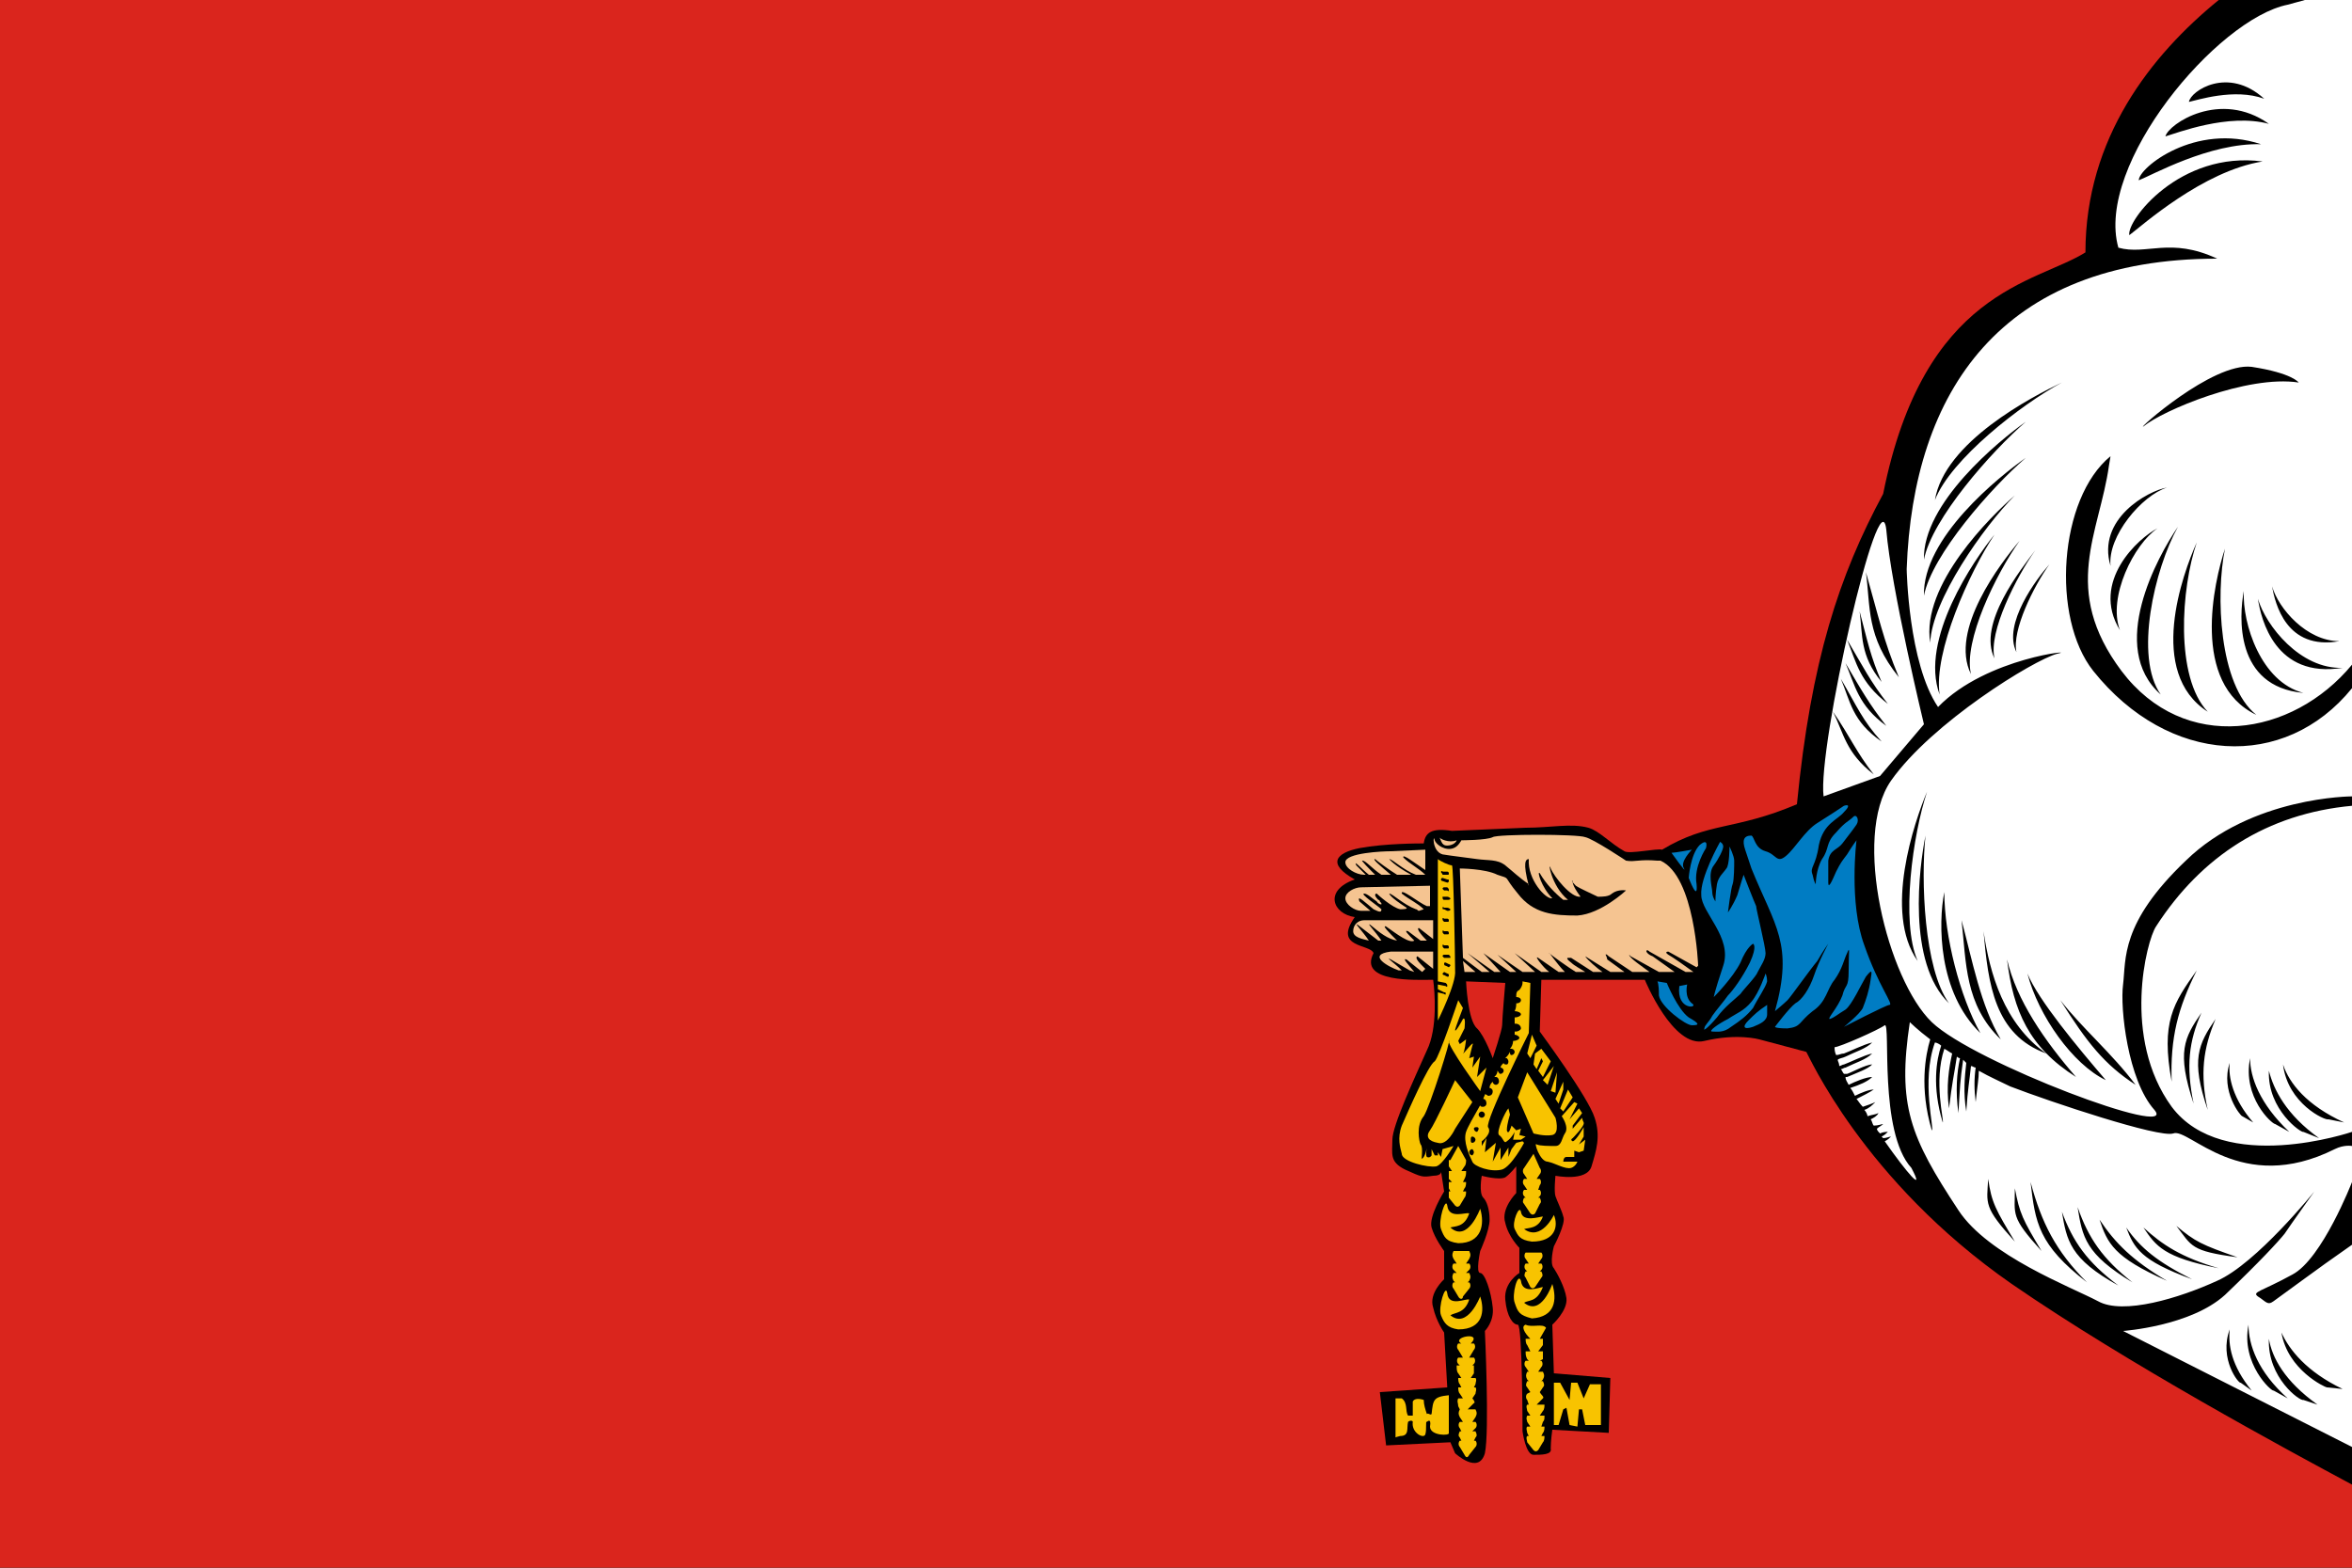
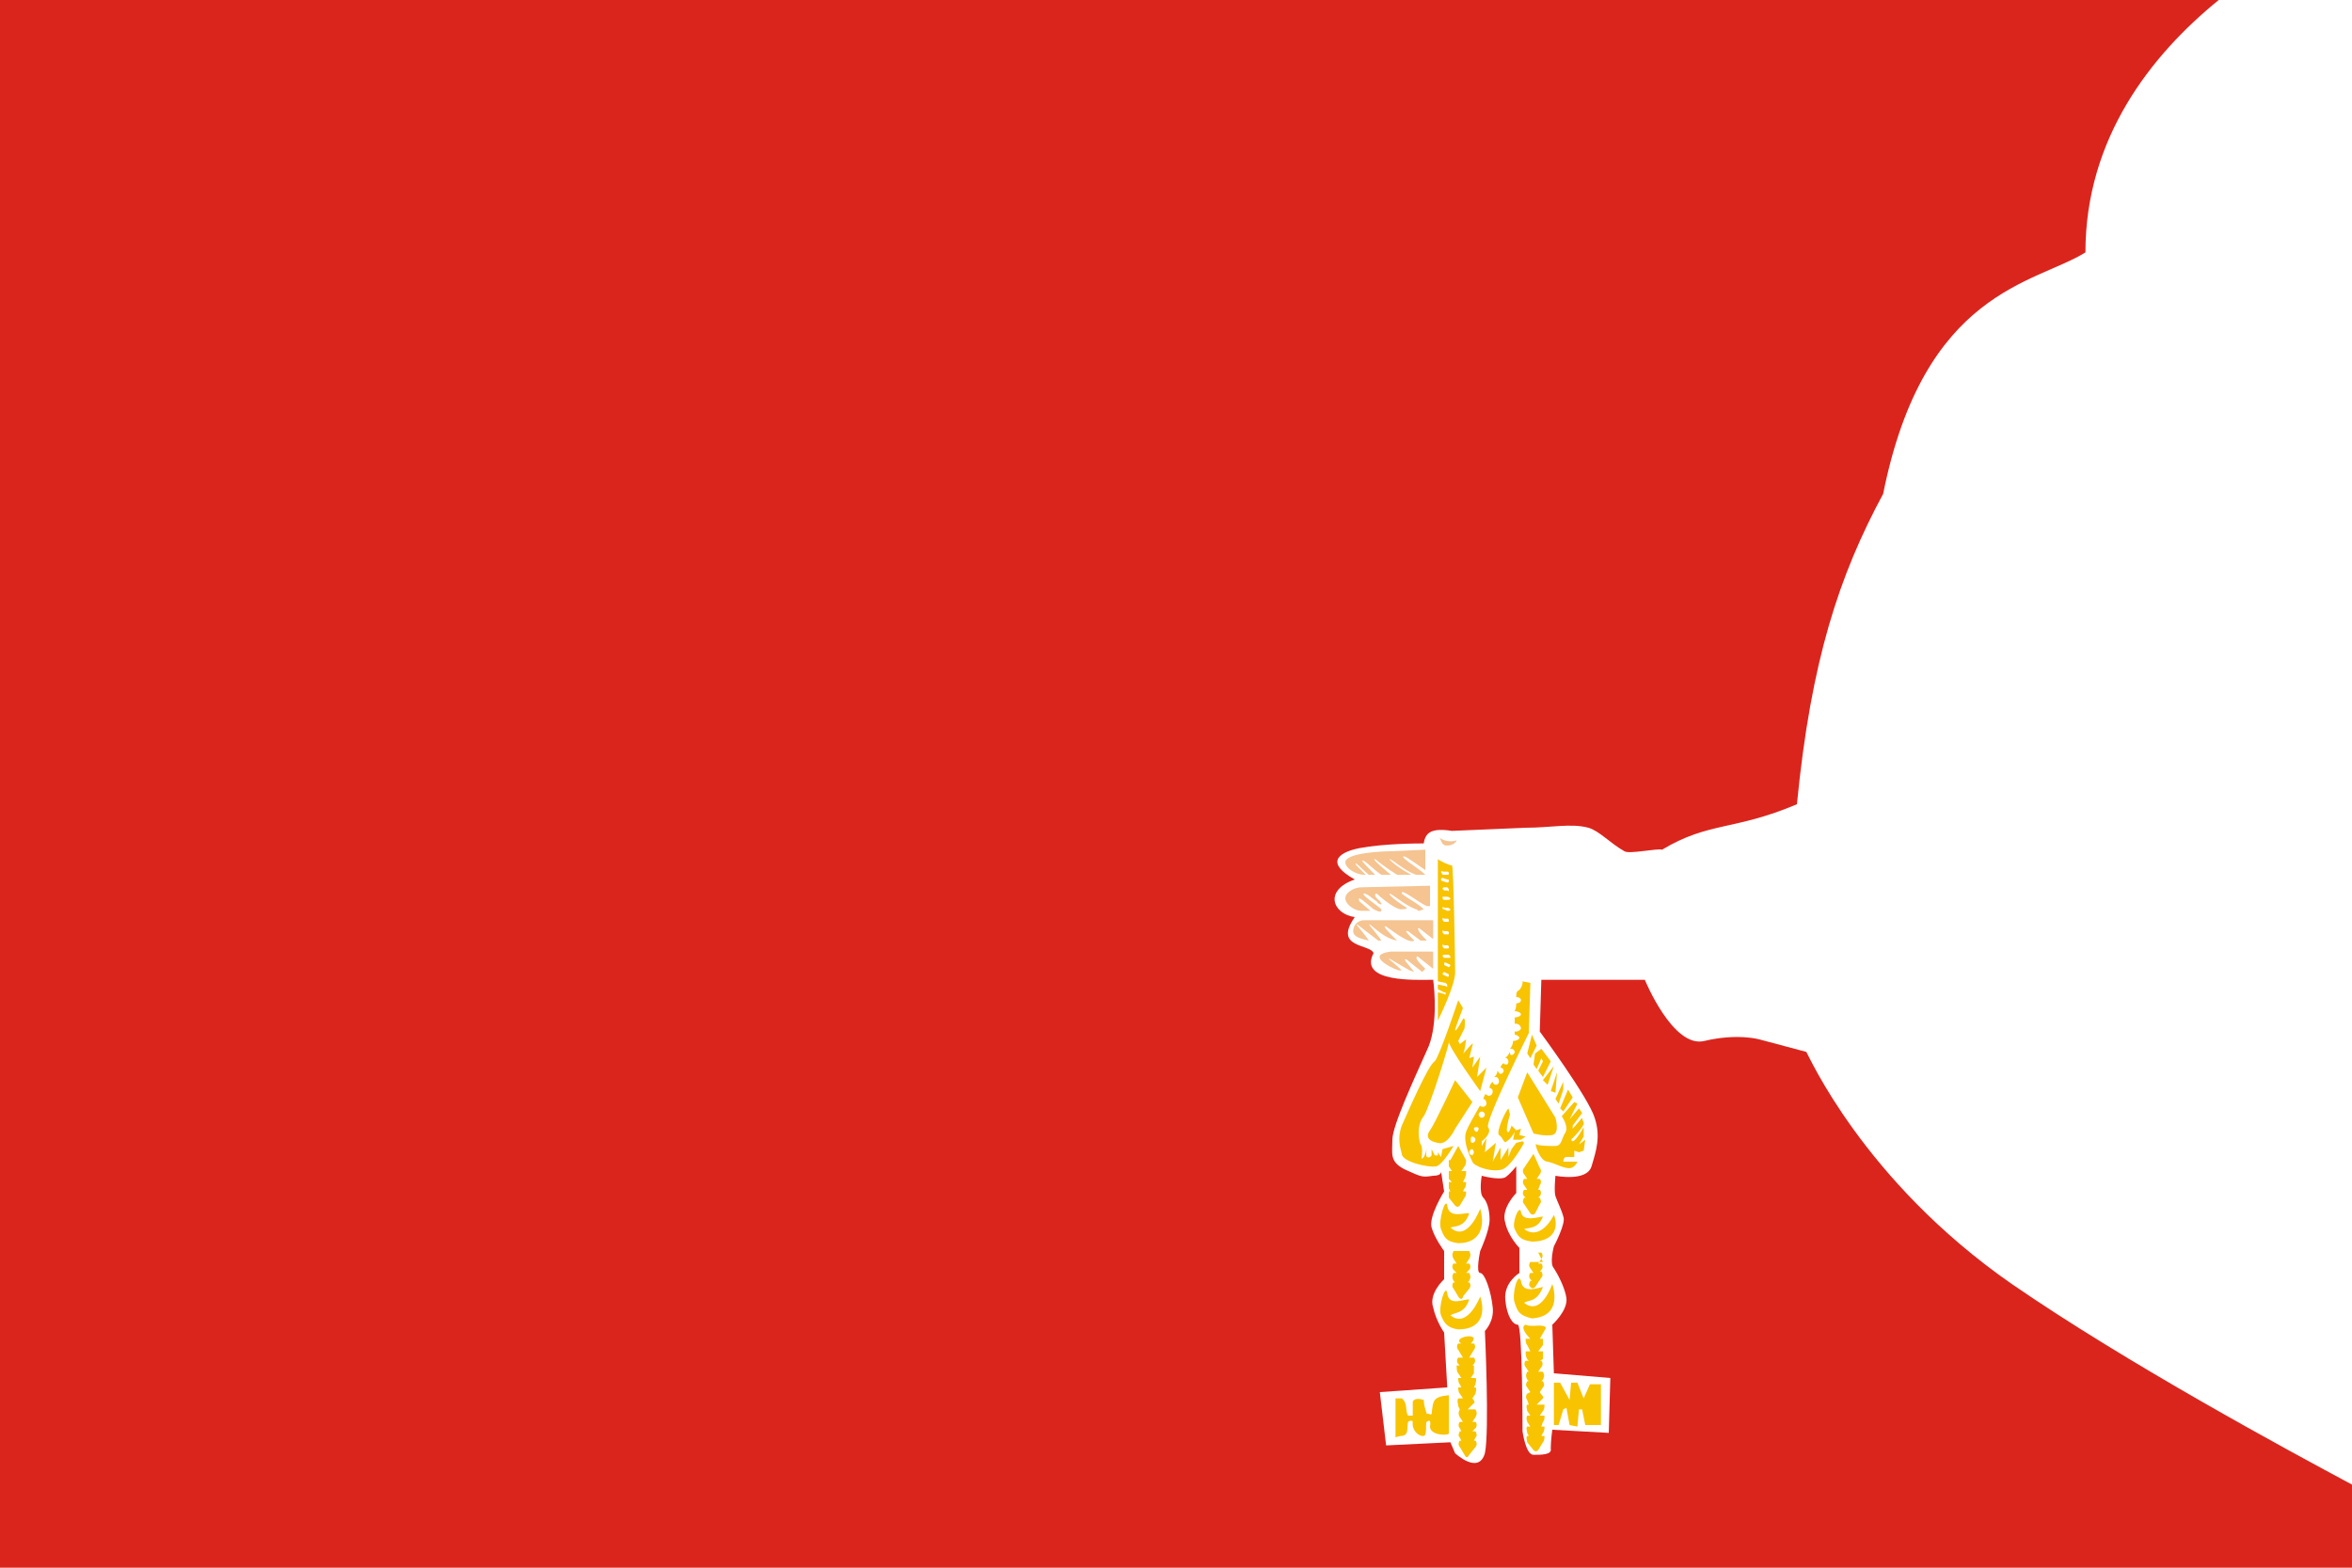
<svg xmlns="http://www.w3.org/2000/svg" xml:space="preserve" width="1500" height="1000" style="shape-rendering:geometricPrecision;text-rendering:geometricPrecision;image-rendering:optimizeQuality;fill-rule:evenodd;clip-rule:evenodd">
  <defs>
    <style>.fil1{fill:#da251d}.fil2{fill:#f5c491}.fil3{fill:#f8c300}</style>
  </defs>
  <g id="Layer_x0020_1">
-     <path style="fill:#000" d="M0 0h1500v1000H0z" />
    <path class="fil1" d="M0 0h1415c-43 35-85 88-85 161-32 20-103 24-129 154-28 52-46 106-55 198-40 17-56 11-86 29-3-1-21 3-24 1-9-5-16-13-23-15-11-3-24 0-40 0l-47 2c-13-2-17 1-18 8-3 0-25 0-41 3-15 3-21 10-3 20-20 7-14 22 0 24-14 20 10 17 12 23-10 19 28 17 37 17h1c1 7 3 31-4 45-8 18-22 48-22 57s-2 14 8 19c11 5 11 5 18 4 6 0 5-3 5-3l2 13s-10 16-8 23 8 15 8 15v18s-10 9-7 18c2 9 7 16 7 16l2 35-43 3 4 34 41-2 3 7s15 14 19 0c3-14 0-78 0-78s6-6 5-15c-1-10-5-22-8-22s0-14 0-14 6-13 6-20-2-12-4-14c-3-3-1-14-1-14s11 3 15 1c3-2 7-7 7-7v17s-10 10-7 19c2 9 9 16 9 16v16s-10 6-9 17 5 16 8 16 3 68 3 68 2 15 7 15 12 0 11-4c0-5 1-12 1-12l36 2 1-35-36-3-1-31s10-9 9-17c-1-7-6-16-8-19-3-3 0-14 0-14s8-15 6-19c-1-4-4-10-5-13s0-13 0-13 20 4 23-6 6-19 2-31c-4-13-35-55-35-55l1-33h66s18 44 38 39c21-5 35-1 35-1l30 8c1 1 36 82 131 148 74 51 176 106 217 128v53H0V0z" />
    <path class="fil2" d="m909 542-22 1c-5 0-29 1-29 7 0 4 7 8 12 8h1l-6-6c-2-4 3 2 8 6h4c-3-3-10-10-8-9 2 0 6 5 12 9h6c-7-6-12-10-10-10 1 1 9 7 14 10h9c-11-6-14-10-14-10 2 0 9 7 17 10h6c-4-4-10-7-14-11-1-3 8 4 14 8v-13zM868 566l44-1v13h-2c-5-2-17-12-16-8 5 4 10 6 14 10l-3 1c-1 0-1-1-2-1-8-3-15-10-17-10 0 0 0 2 11 9 1 1-3 1-4 1-5-1-14-9-15-10-1 0-2 1 1 4 0 0 1 0 1 1 3 3-1 2-2 0-3-2-6-5-8-5-3 0 9 8 11 10 0 2-1 2-5 0-5-4-11-10-9-5l7 6h-6c-4 0-10-4-10-8s6-7 10-7zM870 587h44v12l-9-7c-2 0 1 4 5 8h-4l-8-6c-3-1 0 2 4 6-3 2-11-4-18-9-3-1 2 4 7 9-6-1-11-5-17-10-3-2 3 4 7 10h-2l-13-10c-3-2 3 4 7 10-4-1-10-2-10-6s3-7 7-7zM887 607h27v11l-10-8c-2 1 1 4 5 8l-2 2-10-8c-3-1 1 3 5 8l-3-1-12-7c-4-2 2 2 7 7h-2c-6-2-21-10-5-12z" />
    <path class="fil3" d="M920 556h3c1 0 1 1 1 1 0 1 0 1-1 1h-3c0-1-1-1-1-2 0 0 1-1 1 0zm-3-8v78l5 1c1 1 1 1 1 2 0 0 0 1-1 0l-5-1v3l4 2c1 0 1 0 1 1 0 0 0 1-1 0l-4-1v18s12-24 11-32c0-7-1-67-2-67-2 0-8-3-9-4zm3 12 3 1c1 0 1 0 1 1 0 0 0 1-1 1l-3-1s-1 0-1-1 1-1 1-1zm1 6h2c1 1 1 1 1 2 0 0 0 1-1 0h-2l-1-1c0-1 1-1 1-1zm0 6h2c1 0 2 1 2 1 0 1-1 1-2 1h-2c-1 0-1-1-1-2h1zm0 7h2c1 0 2 1 2 1 0 1-1 1-2 1l-2-1c-1 0-1 0-1-1 0 0 0-1 1 0zm0 7h2c1 0 1 1 1 1 0 1 0 1-1 1h-2c-1-1-1-1-1-2 0 0 0-1 1 0zm0 8h2c1 0 1 1 1 1 0 1 0 1-1 1h-2c-1-1-1-1-1-2 0 0 0-1 1 0zm0 9h2c1 0 1 1 1 1 0 1 0 1-1 1h-2c-1-1-1-1-1-2 0 0 0-1 1 0zm0 6h3c1 1 1 1 1 2h-4l-1-1c0-1 1-1 1-1zm1 5 2 1s1 0 1 1l-1 1-2-1c-1 0-1-1-1-1 0-1 0-1 1-1zm-1 6 2 1c1 0 1 1 1 1 0 1 0 1-1 1l-2-1s-1 0-1-1l1-1z" />
-     <path class="fil2" d="M1083 616s-2-57-24-67h-2c-12-1-14 1-20 0 0 0-21-14-26-15-5-2-56-2-59 0-4 2-20 2-20 2s-2 4-5 5c-5 2-11-2-12-5-1-5-2 7 5 9 6 1 15 2 22 3s13 0 18 4 9 8 15 12v1c-4-15-2-17 0-17-1 13 11 26 15 25-7-7-10-18-8-16 4 7 10 13 15 17h3c-11-9-13-26-11-20 2 5 13 19 19 18-6-8-5-10-5-10s-2-1 2 3c3 2 10 5 14 7 3 0 7 0 9-2 4-3 9-2 9-2s-16 15-31 16c-15 0-28-1-38-14-10-12-4-9-13-12-8-4-24-4-24-4l2 57 12 9h5l-14-12 17 12h4l-11-12 17 12h4l-12-11 16 11h8l-13-12 17 12h5c-4-3-10-11-7-9l13 9h4c-5-5-11-14-10-12 1 1 12 9 17 12h6c-3-2-7-4-9-6-4-3-2-3-2-3h2l14 9h6c-3-2-10-8-11-10l16 10h9l-11-8s0-1-1-3c0-1 2 1 2 1l15 10h11c-4-3-13-9-13-11l1 1 18 10h10l-14-10s-3-1-4-3c0-2 2 0 2 0l23 13h5c-4-3-14-10-16-11-3-2 0-2 0-2l18 10 1-1zm-150-3 1 7h7l-8-7z" />
    <path class="fil2" d="M918 534c2 5 2 4 3 5 2 1 7 0 8-3-5 2-11-1-11-2z" />
-     <path class="fil1" d="M935 626s1 25 7 30c5 5 10 19 10 19s6-18 6-21c0-4 2-27 2-27l-25-1z" />
    <path class="fil3" d="M928 720s-5 11-11 9c-6-1-8-4-5-8s16-32 16-32l11 14-11 17zM937 774c-2-1-13 4-14-5-1-6-6 10-4 15s3 8 11 9c15 0 17-12 14-22 0 0-8 22-19 12 3-1 9 0 12-9zM984 776c-2 0-13 4-14-3-1-5-6 7-4 11s3 7 11 8c15 0 17-10 14-17 0 0-8 17-19 9 3-1 9 0 12-8zM984 821c-2 0-13 5-14-4-2-6-6 9-4 14 2 6 3 8 11 10 15-1 16-12 13-22 0 0-7 21-18 12 3-2 8 0 12-10zM937 829c-2-1-13 5-14-4-1-7-6 9-4 14s4 8 11 9c16 0 17-12 14-21 0 0-8 21-19 12 3-2 9-1 12-10zM924 890v24c1 2-12 2-12-4 1-6-2-3-2-3-1-1 0 5-1 8s-9-1-8-8c0-1-2-1-3 0-1 4 1 9-5 9-4 1-3 1-3 1v-25h4c4 3 2 8 4 11h3v-9c1-2 4-2 7-1 0 3 1 6 2 9 1-1 2 1 3 0 1-9 1-11 11-12zM991 882v27h3l3-10 2-1 2 11 5 1 1-11h2l2 10h10v-26h-7l-4 9-4-10h-4l-1 11-6-11zM986 847l-4 7h2v4l-3 4h3v5l-2 1h1c1 1 1 3 0 4l-2 3h3c1 2 1 3 0 5l-1 1h1c1 2 1 3 0 4l-2 3c1 2 3 3 2 4l-4 4h5c0 1 0 3-1 4l-2 3h3c0 2 0 3-1 4l-1 3h2c0 1 0 3-1 4l-1 2h2c0 1 0 3-1 4l-3 5c-1 1-2 1-3 0l-4-5c0-1-1-3 0-4h1l-1-2c0-1-1-3 0-4h2l-2-3c0-1-1-2 0-4h2l-2-3c0-1-1-3 0-4h1l-1-3c-1-1-1-3 0-4l2-1-2-3c-1-1-1-2 0-4h1l-1-1c-1-2-1-3 0-5h1l-2-3c-1-1-1-3 0-4h2l-1-1c-1-2-1-3-1-5h3l-2-4c-1-1-1-3-1-4h3c-4-4-6-8-3-9 4 2 11-1 13 2zM938 857h2c1 1 1 3 0 4l-3 5h3c1 1 1 3 0 4l-1 1h1v5l-2 3h3c1 1 0 3 0 4l-1 2h1c1 1 0 3 0 4l-2 3c1 1 2 3 1 3l-4 4h5c1 2 1 3 0 5l-2 3h2c1 1 1 3 0 4l-2 2h2c1 2 1 3 0 4l-1 2h1c1 1 1 3 0 4l-4 5c-1 2-2 2-3 0l-3-5c-1-1-1-3 0-4h1l-1-2c-1-1-1-2 0-4h1l-1-2c-1-1-1-3 0-4h2l-2-3c-1-2-1-3 0-5l-1-2c0-2-1-3 0-5h3l-2-3c-1-1-1-3-1-4h2l-1-2c-1-1-1-3-1-4h2l-2-3c-1-1-1-3-1-5h2l-1-1c-1-1-1-3 0-4h3l-3-5c-1-1-1-3 0-4h2c-7-4 14-8 6 0z" />
-     <path class="fil3" d="M933 798h4c1 2 1 3 0 5l-2 3h2c1 1 1 3 0 4l-2 2h2c1 2 1 3 0 5l-1 1h1c1 1 1 3 0 4l-4 5c0 2-2 2-3 0l-3-5c-1-1-1-3 0-4h1l-1-1c-1-2-1-3 0-5h2l-2-2c-1-1-1-3 0-4h2l-2-3c-1-2-1-3 0-5h6zM981 799h2c1 1 1 3 0 4l-2 3h2c1 1 1 3 0 4l-1 1h1c1 2 1 3 0 4l-4 6c-1 1-2 1-3 0l-3-6c-1-1-1-2 0-4h1l-1-1c-1-1-1-3 0-4h2l-2-3c-1-1-1-3 0-4h8zM930 731l5 9c0 1 0 3-1 4l-2 3h3c0 2 0 3-1 5l-1 2h2c0 1 0 3-1 4l-1 2h2c0 1 0 3-1 4l-3 5c-1 1-2 1-3 0l-4-5v-4h1l-1-2v-4h2l-2-2v-5h2l-2-3v-4h1l5-9zM978 736l4 9c1 1 1 3 0 4l-2 3h2c1 1 1 3 0 4l-1 3h1c1 1 1 3 0 4l-1 1h1c1 2 1 3 0 4l-3 6c-1 1-2 1-3 0l-4-6c-1-1-1-2 0-4h1l-1-1c-1-1-1-3 0-4h2l-2-3c-1-1-1-3 0-4h2l-2-3c-1-1-1-3 0-4l6-9zM944 696s-21-29-20-32c2-3-12 42-16 48-5 6-3 16-2 18 2 2 0 11 1 9 2-1 3-7 3-7s-1 5 0 6c2 1 3-1 3-1v-4l2 4h2v-2l2 3 1-5 7-2s-7 12-11 13c-5 1-22-3-22-8-1-4-3-10 0-18 4-9 17-39 21-41 3-3 15-39 15-39l3 5s-5 13-5 14c0 2 4-5 5-7 2-2 1 6 1 6l-4 8 1 2 4-3s-1 9-2 9c0 1 8-10 6-5l-2 8 3-1-1 7 5-7-2 13 6-6-4 15zM971 626l5 1-1 32s-28 56-26 60c3 4-4 9-4 9v3l3-5-1 9 7-6-2 12 5-9v8l5-8v6l2-5 3-4 4-1 1 1s-8 15-14 17c-7 2-18-2-19-5-2-4-6-13-4-19 1-3 5-10 9-17 0 1 1 1 2 1s2-1 2-2c0-2-1-3-2-3 0-1 1-2 1-3 1 0 2 1 2 1 2 0 3-1 3-3 0-1-1-2-2-2 0-2 1-3 2-4 0 1 1 2 2 2s2-1 2-2c0-2-1-3-2-3h-1c1-1 2-2 2-4 1 1 1 2 2 2s2-1 2-2-1-2-2-2c0-1 1-2 1-2l1-1c0 1 1 1 2 1 0 0 1 0 1-2 0-1-1-2-1-2h-1c1-1 2-2 3-4 0 1 0 2 1 2s2-1 2-2-1-2-2-2h-1c1-1 2-3 2-5 2 0 4-1 4-2s-2-2-3-2v-2h1c1 0 3-1 3-2 0-2-2-3-3-3h-1v-4c2 0 4-1 4-2s-2-2-4-2c1-2 1-4 1-5 2 0 3-1 3-2s-1-2-3-2c0-2 0-3 1-4 1 0 3-3 3-5v-1zm-26 83c1 0 2 1 2 2s-1 2-2 2-2-1-2-2 1-2 2-2zm-3 10s1 0 1 1-1 2-1 2c-1 0-2-1-2-2s1-1 2-1zm-3 6c1 0 2 1 2 2s-1 2-2 2-1-1-1-2 0-2 1-2zm0 8s1 1 1 2-1 2-1 2c-1 0-2-1-2-2s1-2 2-2z" />
+     <path class="fil3" d="M933 798h4c1 2 1 3 0 5l-2 3h2c1 1 1 3 0 4l-2 2h2c1 2 1 3 0 5l-1 1h1c1 1 1 3 0 4l-4 5c0 2-2 2-3 0l-3-5c-1-1-1-3 0-4h1l-1-1c-1-2-1-3 0-5h2l-2-2c-1-1-1-3 0-4h2l-2-3c-1-2-1-3 0-5h6zM981 799h2c1 1 1 3 0 4l-2 3h2c1 1 1 3 0 4l-1 1h1c1 2 1 3 0 4l-4 6c-1 1-2 1-3 0c-1-1-1-2 0-4h1l-1-1c-1-1-1-3 0-4h2l-2-3c-1-1-1-3 0-4h8zM930 731l5 9c0 1 0 3-1 4l-2 3h3c0 2 0 3-1 5l-1 2h2c0 1 0 3-1 4l-1 2h2c0 1 0 3-1 4l-3 5c-1 1-2 1-3 0l-4-5v-4h1l-1-2v-4h2l-2-2v-5h2l-2-3v-4h1l5-9zM978 736l4 9c1 1 1 3 0 4l-2 3h2c1 1 1 3 0 4l-1 3h1c1 1 1 3 0 4l-1 1h1c1 2 1 3 0 4l-3 6c-1 1-2 1-3 0l-4-6c-1-1-1-2 0-4h1l-1-1c-1-1-1-3 0-4h2l-2-3c-1-1-1-3 0-4h2l-2-3c-1-1-1-3 0-4l6-9zM944 696s-21-29-20-32c2-3-12 42-16 48-5 6-3 16-2 18 2 2 0 11 1 9 2-1 3-7 3-7s-1 5 0 6c2 1 3-1 3-1v-4l2 4h2v-2l2 3 1-5 7-2s-7 12-11 13c-5 1-22-3-22-8-1-4-3-10 0-18 4-9 17-39 21-41 3-3 15-39 15-39l3 5s-5 13-5 14c0 2 4-5 5-7 2-2 1 6 1 6l-4 8 1 2 4-3s-1 9-2 9c0 1 8-10 6-5l-2 8 3-1-1 7 5-7-2 13 6-6-4 15zM971 626l5 1-1 32s-28 56-26 60c3 4-4 9-4 9v3l3-5-1 9 7-6-2 12 5-9v8l5-8v6l2-5 3-4 4-1 1 1s-8 15-14 17c-7 2-18-2-19-5-2-4-6-13-4-19 1-3 5-10 9-17 0 1 1 1 2 1s2-1 2-2c0-2-1-3-2-3 0-1 1-2 1-3 1 0 2 1 2 1 2 0 3-1 3-3 0-1-1-2-2-2 0-2 1-3 2-4 0 1 1 2 2 2s2-1 2-2c0-2-1-3-2-3h-1c1-1 2-2 2-4 1 1 1 2 2 2s2-1 2-2-1-2-2-2c0-1 1-2 1-2l1-1c0 1 1 1 2 1 0 0 1 0 1-2 0-1-1-2-1-2h-1c1-1 2-2 3-4 0 1 0 2 1 2s2-1 2-2-1-2-2-2h-1c1-1 2-3 2-5 2 0 4-1 4-2s-2-2-3-2v-2h1c1 0 3-1 3-2 0-2-2-3-3-3h-1v-4c2 0 4-1 4-2s-2-2-4-2c1-2 1-4 1-5 2 0 3-1 3-2s-1-2-3-2c0-2 0-3 1-4 1 0 3-3 3-5v-1zm-26 83c1 0 2 1 2 2s-1 2-2 2-2-1-2-2 1-2 2-2zm-3 10s1 0 1 1-1 2-1 2c-1 0-2-1-2-2s1-1 2-1zm-3 6c1 0 2 1 2 2s-1 2-2 2-1-1-1-2 0-2 1-2zm0 8s1 1 1 2-1 2-1 2c-1 0-2-1-2-2s1-2 2-2z" />
    <path class="fil3" d="M962 707c-2 2-8 15-6 17 3 2 3 6 5 4 3-2 5-6 5-6l-1 5h5l3-2-4-1 1-4-3 1-3-3s-2 7-3 3c0-4 2-10 2-10l-1-4zM968 700l6-16 18 29s3 10-2 11-12-1-12-1l-10-23zM974 672l3-12 3 7-4 8zM978 679l1-7 4-3 6 8-5 10-3-4 3-6-1-2-3 7zM984 689l7-9-4 12-3-3zM989 696l4-12-1 13zM992 701l5-11v5l-3 9zM995 707l5-12 3 5-6 9z" />
    <path class="fil3" d="M996 712s5 7 2 11c-2 3-2 8-6 8s-10 0-12-1c-2-2 2 11 7 11 5 1 11 5 15 4 3-1 4-4 4-4h-9s0-3 2-3h5v-4l3 1 3-1 1-7-4 3 3-5v-6s-5 9-7 9c-2-1 0-2 0-2s8-8 7-10-1-3-1-3l-6 7v-2l6-8-2-3-6 7 5-10-2-1-8 9z" />
-     <path d="m1071 629 5-1s-2 8 3 12c5 3-10 5-8-11zm-14-3 6 1s7 17 14 22c7 4 7 5 2 5-4 0-20-12-21-19 0-8-1-9-1-9zm9-82c2 0 13-2 13-2s-8 8-5 12c2 4-8-10-8-10zm11 16s1-15 7-21c6-5 4 2 4 2s-8 12-6 23c1 12-5-4-5-4zm20-23s-13 23-12 34c0 11 20 27 14 45s-6 20-6 20 12-12 17-22c4-10 8-12 8-12s3 1-2 12c-5 10-11 18-14 21-2 3-8 10-10 13-2 4-5 6-5 8-1 2 2 0 8-7 5-7 12-12 15-15 2-3 10-11 11-14 2-4 5-8 5-12s-6-28-6-30c-1-2-8-20-8-20s-2 6-4 13c-3 7-6 11-6 11s2-16 3-18c1-3 1-12 1-15s-3-9-3-9 0 12-2 14c-2 3-5 5-6 10-1 6-1 11-1 11s-2-3-2-6-3-12 1-17c3-4 6-10 6-12s-2-3-2-3zm29 84s-4 12-9 18-9 7-15 11c-6 3-13 8-10 8s7 1 12-3c6-4 10-7 14-12 3-6 8-13 9-17 0-3-1-5-1-5zm1 20c-6 4-8 6-12 10s-3 6 3 4c5-2 9-4 9-8v-6zm-10-108c2 1 2 8 9 10s7 8 13 3 12-16 20-21 14-9 17-11c3-1 4 0 0 4-4 5-13 7-16 21-2 14-6 14-4 19 1 5 2 6 2 6s0-9 4-16c5-7 2-10 9-17 6-7 8-7 11-10 2-2 4 2 2 5s-6 8-9 12-8 4-9 11v14c0 4 2 0 5-7 3-6 4-7 7-11 3-5 6-9 6-9s-5 40 5 67c9 26 19 38 16 38-2 0-29 14-29 14s10-8 12-12c2-5 4-11 5-18 1-6 1-7-3-2-3 5-9 18-13 21-5 3-7 5-10 6-2 0 5-7 8-15 2-8 4-4 4-16s1-16-1-11c-2 4-3 10-8 17-5 6-5 14-14 20-9 7-7 10-16 11-8 0-8-1-8-1s9-12 13-15c4-2 9-9 12-18s9-20 9-20-3 4-7 11c-5 6-17 23-19 25s-8 7-8 7c12-43 0-54-15-91l-4-12c-2-6-1-9 4-9z" style="fill:#007cc3" />
    <path d="M1170 668c3 0 28-11 32-14 4-2-4 68 17 91 9 17-3 3-17-17 2-1 3-2 4-3-1 0-3 1-5 1l-1-1c2-1 3-2 4-3-1 0-3 0-5 1-1-1-2-2-2-3 1-1 3-2 4-3-1 0-3 1-6 1-1-1-1-3-2-4 2-1 4-2 5-4-2 1-4 1-7 2 0-1-1-3-2-4 3-1 5-3 7-5-2 1-5 2-8 3-2-2-3-4-4-5 4-2 8-4 11-6-3 0-8 2-12 4-1-2-2-4-3-5 6-2 11-4 14-7-4 0-11 3-15 5-1-2-2-3-2-5h1c7-3 13-5 16-8-4 0-13 5-16 6h-2c-1-1-1-2-2-3 1 0 2-1 3-1 6-3 13-5 17-9-5 1-15 6-18 7-1 0-2 1-3 1 0-2-1-3-1-4 1-1 3-1 5-2 6-3 13-5 17-9-5 1-15 6-18 7-2 0-3 1-5 1-1-2-1-4-1-5zm330 126v129l-146-74s43-3 65-23c22-21 34-34 38-39 4-6 19-27 19-27s-37 46-62 57c-24 11-60 22-76 13-17-9-70-29-89-58-31-47-39-67-31-120 0 0 5 5 13 11-3 10-7 31 1 58 2 0-7-31 2-56 1 0 3 1 4 2-3 9-6 26 1 49 1-1-6-26 1-47 2 1 3 2 5 3-2 9-4 21-2 35 2-17 3-20 5-33 0 0 1 1 2 1-2 9-3 21-1 35 1-17 1-20 3-34l2 2c-1 9-2 19 0 31 1-15 2-19 3-29 1 0 2 1 3 1-1 7-1 14 0 22 1-10 2-15 2-20 7 4 14 7 20 10 26 10 95 33 104 30 10-4 43 40 103 10 6-3 11-2 11-2v23s-19 49-38 59c-20 11-26 11-22 14 5 3 6 6 10 3s33-24 33-24l17-12zm-64 93c-13-16-15-29-14-39-7 19 6 35 7 34l7 5zm-141-133c3 26 5 40 36 64-20-20-29-38-36-64zm20 19c3 18 5 30 36 47-20-15-29-28-36-47zm10-3c3 19 5 30 35 48-19-15-28-28-35-48zm14 8c5 15 9 24 43 39-22-13-33-24-43-39zm17 5c5 13 9 21 42 33-22-11-33-20-42-33zm11 0c8 12 13 19 48 26-24-7-36-15-48-26zm21-1c10 13 9 16 39 20-23-8-27-10-39-20zm-103-24c0 17-3 18 17 40-12-20-14-24-17-40zm-17-6c-1 16-3 18 17 40-12-20-15-25-17-40zm191 140c-19-17-25-34-25-47-5 25 15 43 16 42l9 5zm19 4c-21-15-29-30-31-42-1 25 20 40 22 39l9 3zm16-10c-23-11-34-25-39-36 4 24 28 35 29 35l10 1zm-57-170c-13-15-16-29-15-38-6 18 7 34 8 34l7 4zm23 6c-19-18-25-35-25-47-5 25 14 42 16 42l9 5zm19 4c-21-15-29-31-32-43-1 25 21 40 22 39l10 4zm16-10c-24-11-35-25-39-37 3 25 27 36 29 35l10 2zm-94-97c-15 21-23 33-16 71-1-28 4-47 16-71zm3 27c-11 16-16 25-5 58-5-24-3-40 5-58zm9 4c-11 16-16 26-5 58-5-23-3-39 5-58zm-133-38c4 33 14 56 44 75-20-23-38-49-44-75zm13 9c7 27 29 58 50 68-18-21-43-51-50-68zm21 17c17 27 28 41 48 54-15-20-34-36-48-54zm-49-44c3 34 7 66 40 78-27-19-36-51-40-78zm-14-7c3 27 2 54 25 76-13-22-18-50-25-76zm-11-18c-4 20-4 64 23 90-13-23-23-62-23-90zm-12-36c-4 20-12 81 15 107-16-22-18-79-15-107zm1-28c-8 19-28 77-6 108-11-25-3-81 6-108zm271 9v208s-82 28-115-16c-32-44-16-106-10-115 29-45 71-72 125-77zm0-6s-64 0-106 41c-42 40-38 63-40 79-2 15 3 61 20 80 16 19-115-30-142-56-28-27-51-118-26-154 26-37 91-77 106-81 15-3-45 2-76 34-19-28-20-88-20-88 4-113 60-198 198-198-30-14-45-2-63-7-15-53 63-146 108-155 4-1 7-2 11-3h30v424c-38 46-107 57-147 4-39-52-14-88-8-131l1-6c-33 27-38 103-11 137 48 60 122 64 165 11v69zm-337 0 36-13 28-33s-21-87-24-124c-4-37-44 139-40 170zm27-143c3 22 0 41 21 67-10-24-13-39-21-67zm-4 25c2 15 0 28 14 45-7-16-9-26-14-45zm-12 43c6 14 7 27 26 40-12-13-16-23-26-40zm3-10c6 14 8 27 26 40-11-14-16-23-26-40zm1-15c6 15 8 27 26 41-11-14-16-24-26-41zm-9 46c7 14 8 26 26 40-11-14-15-24-26-40zm103-113c-13 16-48 67-35 102-4-27 19-78 35-102zm13-25c-15 13-60 57-54 94 1-27 34-74 54-94zm7-24c-17 12-66 51-65 88 5-26 43-69 65-88zm0-23c-17 12-66 52-65 88 5-26 43-69 65-88zm23-25c-19 9-75 38-81 75 10-26 55-61 81-75zm-27 101c-12 14-45 57-31 85-5-21 16-64 31-85zm10 6c-9 12-37 47-26 69-4-17 14-52 26-69zm9 9c-8 9-30 38-21 56-3-14 11-42 21-56zm60-88c-5 3 44-41 69-38 26 4 30 10 30 10-33-5-87 18-99 28zm22 64c-13 19-45 77-11 107-17-24-4-80 11-107zm12 10c-9 20-32 83 7 108-21-22-17-79-7-108zm18 4c-7 21-22 86 20 106-24-19-26-77-20-106zm12 27c-3 16-6 61 38 65-27-7-39-44-38-65zm9 5c2 13 11 51 54 44-27 1-49-27-54-44zm9-8c2 11 9 41 43 35-21 0-39-21-43-35zm-73-37c-12 6-43 34-24 65-8-21 9-55 24-65zm6-26c-12 2-45 20-36 50-2-19 20-45 36-50zm-24-161c-2-9 32-54 85-47-38 6-77 41-85 47zm6-35c0-8 36-37 78-23-33-1-70 20-78 23zm17-28c2-8 35-30 66-8-26-7-59 6-66 8zm15-22c1-7 25-23 48-2-19-7-43 1-48 2z" style="fill:#fff" />
  </g>
</svg>